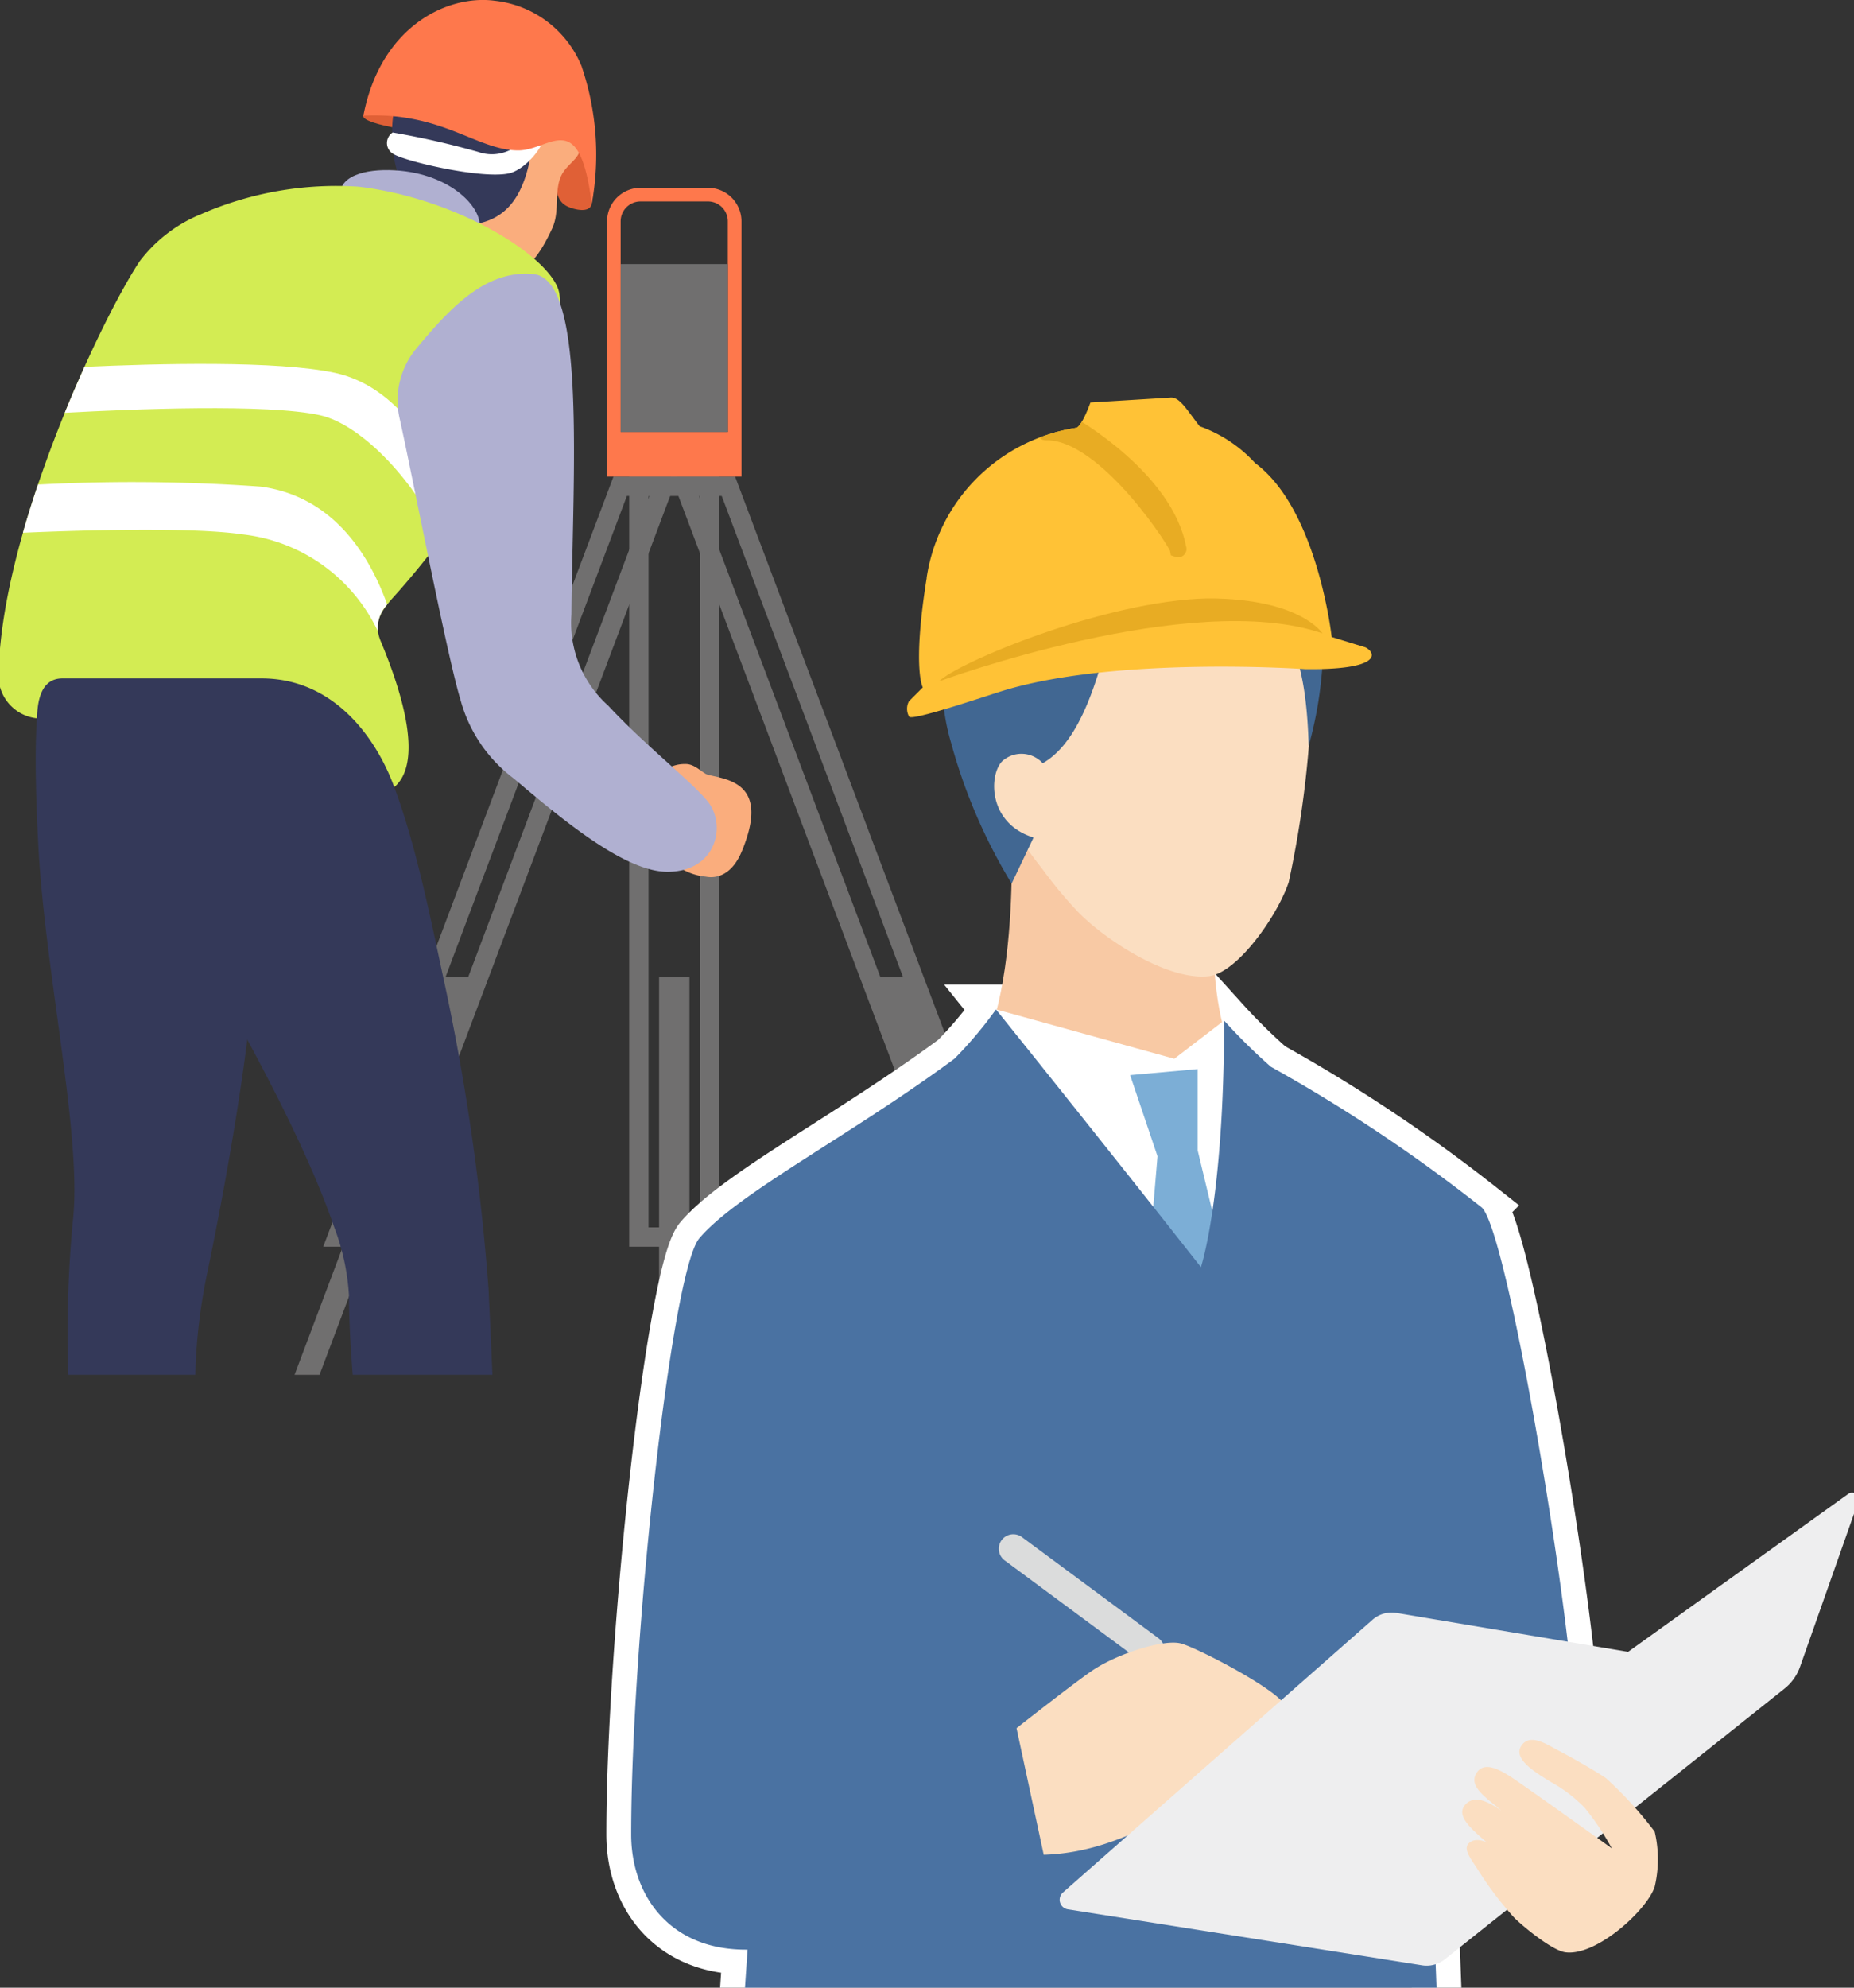
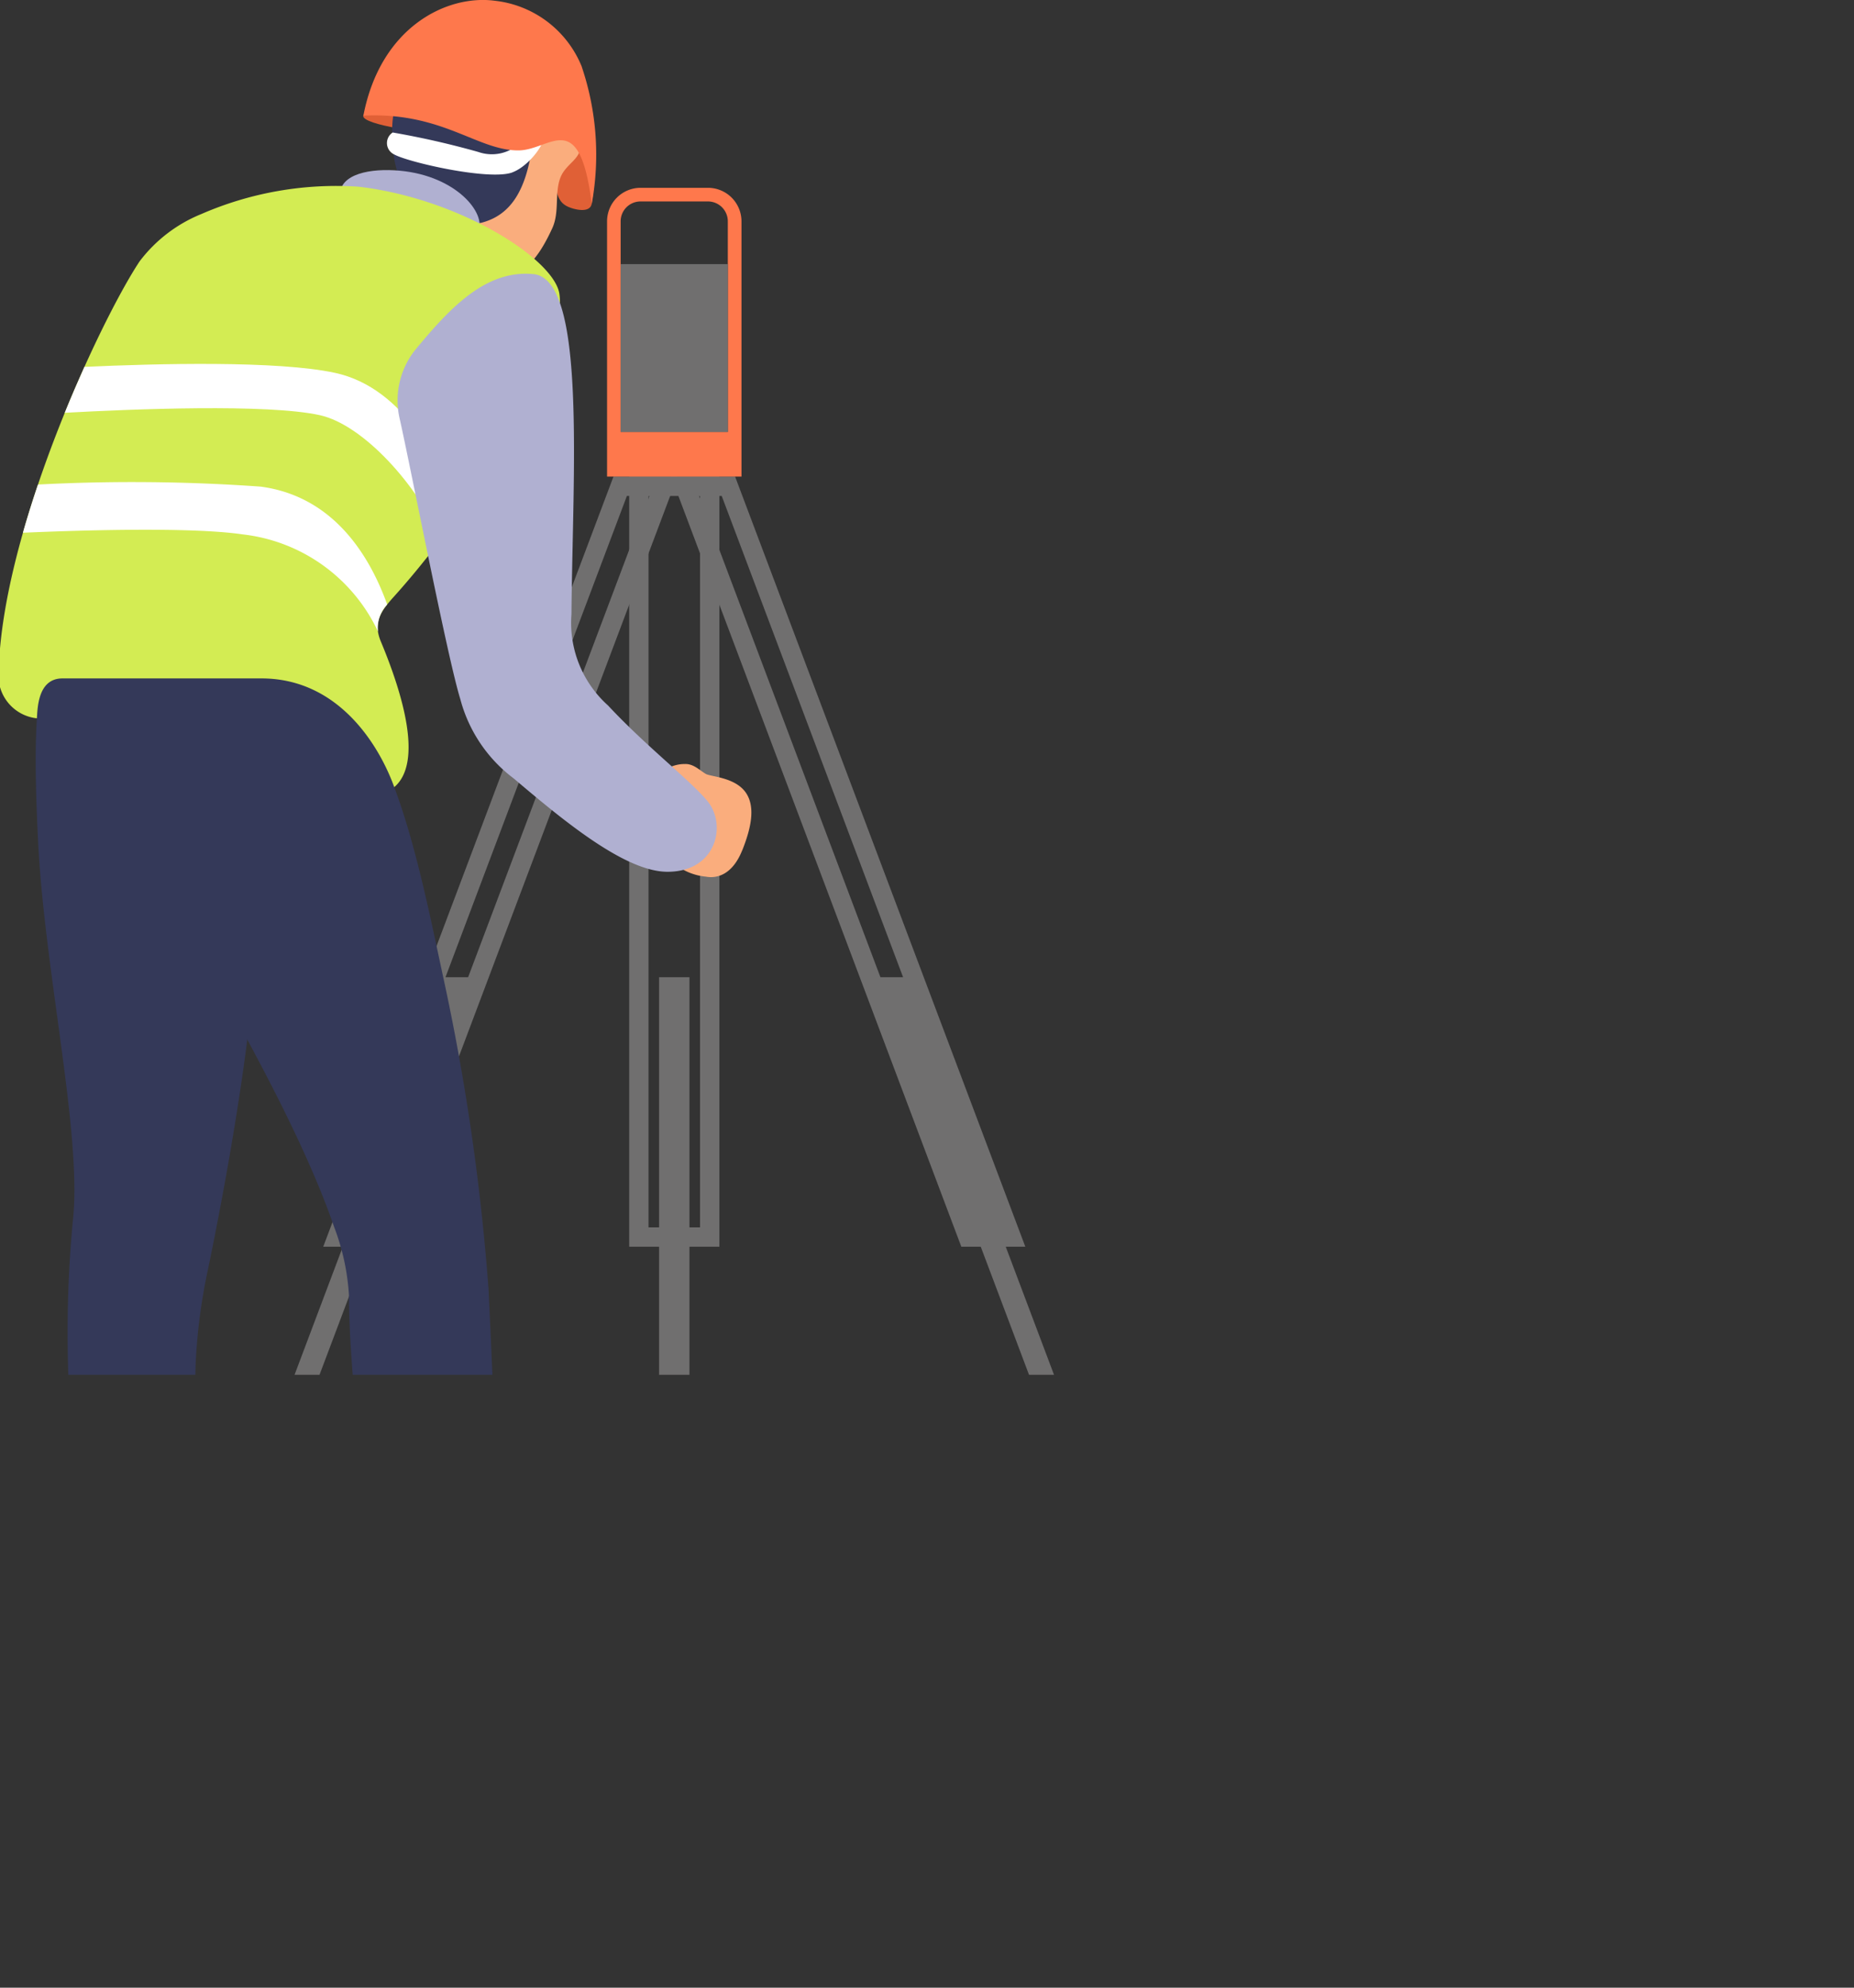
<svg xmlns="http://www.w3.org/2000/svg" width="112" height="120">
  <rect width="100%" height="100%" fill="#333333" stroke="none" />
  <defs>
    <clipPath id="a">
      <path data-name="長方形 1013" transform="translate(-1911 7709)" fill="#fff" d="M0 0h64v83H0z" />
    </clipPath>
    <clipPath id="b">
-       <path data-name="長方形 944" transform="translate(83 8693)" fill="#fff" d="M0 0h80v96H0z" />
-     </clipPath>
+       </clipPath>
    <clipPath id="c">
      <path data-name="パス 2472" d="M57.8 10.887a10.781 10.781 0 019.059-9.061c.361-.171.836-1.526.836-1.526L72.5.005c.574-.073.99.7 1.793 1.729a8.321 8.321 0 013.351 2.223c3.783 2.8 4.625 10.5 4.625 10.5l2.044.627c.676.35.944 1.369-3.643 1.313 0 0-11.436-.8-18.311 1.323-1.1.34-5.462 1.824-5.616 1.545a.955.955 0 01-.012-.924l.837-.839s-.642-1.141.238-6.614" transform="translate(-56.614)" fill="#ffc236" />
    </clipPath>
  </defs>
  <g data-name="マスクグループ 1593" transform="translate(1911 -7709)" clip-path="url(#a)">
    <g data-name="グループ 1897">
      <path data-name="パス 2622" d="M-1867.542 7784.268h-5.449v-46.494h5.449zm-4.281-1.169h3.112v-44.156h-3.112z" fill="#706f6f" />
      <path data-name="長方形 1011" fill="#706f6f" d="M-1871.185 7767.997h1.836v49.931h-1.836z" />
      <path data-name="パス 2623" d="M-1849.06 7784.268h-3.866l-.143-.378-17.39-46.116h3.867l.142.378zm-3.058-1.169h1.369l-16.652-44.157h-1.369z" fill="#706f6f" />
      <path data-name="パス 2624" d="M-1857.888 7767.997l18.829 49.931h1.512l-18.833-49.931z" fill="#706f6f" />
      <path data-name="パス 2625" d="M-1887.608 7784.268h-3.866l17.533-46.494h3.866zm-2.177-1.169h1.369l16.651-44.157h-1.365z" fill="#706f6f" />
      <path data-name="パス 2626" d="M-1884.155 7767.997l-18.829 49.931h1.508l18.83-49.931z" fill="#706f6f" />
      <path data-name="パス 2627" d="M-1866.207 7737.774h-8.12v-15.412a2.025 2.025 0 012.023-2.023h4.074a2.025 2.025 0 012.023 2.023zm-7.3-2.694h6.474v-12.718a1.2 1.2 0 00-1.2-1.2h-4.074a1.2 1.2 0 00-1.2 1.2z" fill="#fe784c" />
      <path data-name="長方形 1012" fill="#706f6f" d="M-1873.504 7724.945h6.474v10.134h-6.474z" />
      <path data-name="パス 2628" d="M-1899.304 7807.496c-.051 2.1 1.3 3.205 2.267 5.143 1.136 2.275-6.328 2.95-6.277.852a22.514 22.514 0 00-.114-4.673c-.429-3 4.174-3.421 4.124-1.323" fill="#b0b0d1" />
      <path data-name="パス 2629" d="M-1881.492 7807.231c0 2.1 1.054 2.895 2.759 4.668 1.418 1.474 1 2.948-1.02 3.383-2.194.474-6.9.69-6.9-1.791a22.572 22.572 0 00-.227-4.673c-.5-3 5.384-3.685 5.384-1.587" fill="#b0b0d1" />
      <path data-name="パス 2630" d="M-1884.009 7716.852c-.036.273-1.814.09-2.967-.109s-2.128-.484-2.081-.756 1.005-.387 2.165-.237 2.919.828 2.883 1.1" fill="#e06036" />
      <path data-name="パス 2631" d="M-1875.122 7719.188a11.492 11.492 0 01-.135 2.119c-.106.585-1.063.347-1.453.163-.51-.241-.737-.72-.737-1.871s.606-2.459 1.169-2.459 1.11.9 1.155 2.048" fill="#e06036" />
      <path data-name="パス 2632" d="M-1877.156 7719.748c-.348.943-.034 2.058-.482 3.033-.8 1.737-1.8 3.161-3.784 3.161-2.173 0-4.72-2.495-5.23-6.25-.482-3.545.1-6.81 3.931-7.413a5.989 5.989 0 016.785 5.556c-.014.813-.907 1.068-1.219 1.913" fill="#faad7d" />
      <path data-name="パス 2633" d="M-1878.872 7717.991c-.354 2.268-1.125 3.961-3.041 4.455a4.686 4.686 0 01-4-1.139 5.614 5.614 0 01-1.347-3.714 5.871 5.871 0 01.978-4.068c1.573-1.8 4.085-1.121 5.167-.586a4.809 4.809 0 012.244 5.051" fill="#343959" />
      <path data-name="パス 2634" d="M-1880.048 7719.409c-1.4.511-6.285-.613-7.123-1.078a.759.759 0 01-.106-1.332 51.214 51.214 0 015.18 1.178 2.47 2.47 0 002.516-.547 1.5 1.5 0 011.269-.6c.6.2-.631 1.973-1.736 2.375" fill="#fff" />
      <path data-name="パス 2635" d="M-1875.852 7713.044a16.55 16.55 0 01.6 8.264c-.756-5.929-2.5-3.227-4.439-3.227-2.495 0-4.576-2.329-9.357-2.1 1.04-5.386 5.074-7.319 7.938-6.936a6.427 6.427 0 015.263 4" fill="#fe784c" />
      <path data-name="パス 2636" d="M-1882.104 7722.972c-.331.757-2.947.1-4.755-.359-1.609-.406-3.6-1.029-3.6-1.855 0-1.247 1.809-1.622 3.633-1.45 3.391.319 5.208 2.56 4.724 3.664" fill="#b0b0d1" />
      <path data-name="パス 2637" d="M-1885.578 7810.054a5.043 5.043 0 01-.879-.071c-.873-.156-1.057-1.127-1.118-1.446-.7-3.7-2.344-15.417-2.344-21.339a13.9 13.9 0 00-.909-4.158c-2.347-6.848-8.365-16.984-11.743-22.416-.762-1.225-4.42-9.934-1.771-12.239a5.135 5.135 0 013.477-1.119 14.639 14.639 0 0110.294 3.641c3.528 3.125 5 10.841 6.339 17.055a135.7 135.7 0 012.745 18.869c.309 6.409.761 17.81.766 21.085a1.36 1.36 0 01-1.016 1.434 13.733 13.733 0 01-3.841.7" fill="#343959" />
      <path data-name="パス 2638" d="M-1902.331 7810.672a1.519 1.519 0 01-1.693-1.027 71.926 71.926 0 01-2.576-26.934c.337-2.951-.289-7.533-.951-12.384-.475-3.479-.966-7.076-1.136-10.323-.4-7.676-.059-10.9 1.306-12.321a1.833 1.833 0 011.359-.475 8.424 8.424 0 015.453 2.362c2.022 1.885 3.727 5.131 4.826 9.961 1.378 6.055-1.964 22.578-2.682 26.051a34.713 34.713 0 00-.757 5.773c-.11 3.325.134 7.071.349 10.376.169 2.595.315 4.836.257 6.371-.066 1.753-2.279 2.57-3.754 2.57" fill="#343959" />
      <path data-name="パス 2639" d="M-1877.211 7726.719c.524 3.18-4.466 12.174-10.023 18.335-.807.895-1.224 1.563-.756 2.684 1.342 3.213 2.545 7.309.806 8.783-.886-2.459-3.323-6.564-8.025-6.564h-12.017c-1.511 0-1.5 1.845-1.546 2.409a2.6 2.6 0 01-2.314-2.36c0-8.522 6.081-21.545 8.516-25.223a8.829 8.829 0 013.733-2.861 20.44 20.44 0 019.468-1.654c6.093.7 11.811 4.346 12.158 6.451" fill="#d3ec53" />
      <path data-name="パス 2640" d="M-1870.603 7817.928c-4.054.085-14.779 0-17.066 0 0-2.112-.119-5.385.6-6.142.941-.986 2.731.967 4.706.718 1.636-.206 1.5-1.9 2.471-2.45.945-.539 1.988 2.8 6.337 4.315 2.327.81 3.628 1.669 2.947 3.559" fill="#343959" />
      <path data-name="パス 2641" d="M-1893.997 7816.322a1.416 1.416 0 01-.172 1.606h-9.544a36.628 36.628 0 01.192-5.1 1.426 1.426 0 011.336-1.349c.973 0 1.771 1.282 3.137 1 1.093-.226.989-1.486 1.607-1.288.748.24 1.134 1.6 1.792 2.8.61 1.113 1.4 1.692 1.653 2.334" fill="#343959" />
      <path data-name="パス 2642" d="M-1888.169 7747.119a10.306 10.306 0 00-8.171-5.857c-3.094-.457-9.818-.251-13.274-.1.277-.972.583-1.946.909-2.909a109.268 109.268 0 0113.45.125c4.521.6 6.649 4.351 7.646 7.118a2.048 2.048 0 00-.559 1.626" fill="#fff" />
      <path data-name="パス 2643" d="M-1883.194 7739.956q-.572.816-1.176 1.615c-1.368-3.243-4.671-6.921-7.307-7.506-3.17-.7-11.36-.366-15.412-.144.393-.964.794-1.894 1.189-2.772 4.362-.2 11.669-.39 15.143.362 4.243.92 6.442 5.617 7.562 8.444" fill="#fff" />
      <path data-name="パス 2644" d="M-1866.162 7760.332c-.586 1.471-1.521 1.722-2.2 1.592a3.509 3.509 0 01-2.956-2.251 5.917 5.917 0 01-.237-3.39 2.172 2.172 0 011.946-1.158c.519-.013.9.4 1.252.6.3.17 1.794.2 2.428 1.152.586.881.279 2.178-.231 3.459" fill="#faad7d" />
      <path data-name="パス 2645" d="M-1868.276 7757.346c-1.064-1.271-3.712-3.307-5.99-5.752a6.7 6.7 0 01-2.213-5.5c.072-8.541.92-20.232-2.289-20.545-2.925-.285-5.105 2.112-7.15 4.576a4.895 4.895 0 00-.937 4.157c.673 2.982 2.875 14.387 3.661 16.921a8.793 8.793 0 003.223 4.79c3.014 2.552 6.728 5.638 9.294 5.638 2.959 0 3.61-2.84 2.4-4.286" fill="#b0b0d1" />
    </g>
  </g>
  <g data-name="マスクグループ 1589" transform="translate(-51 -8669)" clip-path="url(#b)">
    <g data-name="グループ 1741">
      <path data-name="パス 2473" d="M146.174 8773.501c-.211-6.942-4.1-30.146-5.657-31.6a95.688 95.688 0 00-12.747-8.5 34.991 34.991 0 01-2.823-2.787c0 10.735-1.4 14.885-1.4 14.885-5.9-7.5-12.381-15.557-12.381-15.557a24.4 24.4 0 01-2.509 2.976c-6.3 4.653-13.093 8.115-15.41 10.838-1.7 2-4.122 24.429-4.118 36 0 3.632 2.3 7 7.031 6.947-.492 7.169-1.452 21.947-1.452 21.947s18.391 2.918 24.095-.053c3.46-1.8 5.557-12.433 5.557-12.433s1.995 10.03 5.566 11.67 8.523-1.067 8.523-1.067l-1.169-31.067z" fill="#fff" stroke="#fff" stroke-width="3" />
      <path data-name="パス 2453" d="M124.772 8742.648l-17.714-7.711c5.657.173 5.041-15.039 5.041-15.039l6.927 2.514 5.3 2.121s-.672 10.707 4.635 10.826z" fill="#f8c9a4" />
      <path data-name="パス 2454" d="M116.111 8724.041c1.625 1.682 5.432 4.184 7.922 3.892 1.717-.2 4.133-3.633 4.817-5.67a62.648 62.648 0 001.246-8.6c.09-1.085 1.364-11.272-8.222-13.042-9.849-1.83-12.38 5.592-12.629 8.832-.235 3.055.507 6.631 4.747 12.043a26.224 26.224 0 002.119 2.545" fill="#fbdec1" />
      <path data-name="パス 2455" d="M112.948 8700.707c2.23-1.4 7.232-1.971 11.138-1.532a4.752 4.752 0 014.325 4.3 7.518 7.518 0 012.489 5.51 24.062 24.062 0 01-.844 5.052c-.117-4.2-.825-7.458-3.166-8.323a11.337 11.337 0 00-5.345-.614s-2.922.219-4.05 4.061c-1.091 3.718-2.313 5.253-3.551 5.943l-.509 4.462-1.323 2.777a33.152 33.152 0 01-3.653-8.482c-1.648-5.561.6-11.451 4.489-13.151" fill="#416792" />
      <path data-name="パス 2456" d="M113.434 8719.562c-2.8-.869-2.692-3.85-1.869-4.627a1.741 1.741 0 012.4.114l.879.591-.8 4.14z" fill="#fbdec1" />
      <path data-name="パス 2457" d="M125.499 8891.701l.167-5.056-6.631-.219.1 4.368-.224 3.844 4.565 1.674z" fill="#fff" />
      <path data-name="パス 2458" d="M119.129 8890.793s.112 2.067 3.467 3.182c0 0 .8-2.316 2.9-2.274a28.058 28.058 0 004.424 5.332c2.127 1.743 2.563 2.538 4.542 3.3s2.936 2.133 2.717 4.1a21.459 21.459 0 01-6.509.984c-3.305-.1-5.166-.419-6.684-1.476a16.1 16.1 0 01-2.772-2.991l-1.281.431a9.763 9.763 0 01-2.786-2.016l-.269-1.961s.059-5.658 2.249-6.617" fill="#416792" />
      <path data-name="パス 2459" d="M108.951 8899.017l.175-5.3-6.947-.227.1 4.576-.235 4.027 4.783 1.754z" fill="#fff" />
      <path data-name="パス 2460" d="M102.278 8898.066s.117 2.166 3.632 3.333c0 0 .834-2.426 3.04-2.382a29.4 29.4 0 004.634 5.586c2.228 1.826 2.685 2.659 4.759 3.458s3.076 2.234 2.846 4.3a22.482 22.482 0 01-6.819 1.031c-3.463-.1-5.412-.439-7-1.546a16.882 16.882 0 01-2.9-3.133l-1.342.451a10.231 10.231 0 01-2.918-2.112l-.282-2.054s.061-5.927 2.356-6.932" fill="#416792" />
      <path data-name="パス 2461" d="M134.59 8797.141l-5.191 92.2a15.187 15.187 0 01-13.026.325l2.12-71.448-1.461.689-5.073 78.1a21.211 21.211 0 01-13.139-.4s.238-78.6 1.554-96.077l5.454-10.818 23.721-.439z" fill="#416792" />
-       <path data-name="パス 2462" d="M108.993 8733.539l2.174-3.6 10.772 2.981 3.009-2.309 2.311 3.269 1.985 30.77-14.806.582z" fill="#fff" />
+       <path data-name="パス 2462" d="M108.993 8733.539z" fill="#fff" />
      <path data-name="パス 2463" d="M123.349 8738.442v-4.9l-4.079.365 1.655 4.9-1.655 19.691 6.321 7.143 2.242-8.591z" fill="#7caed6" />
      <path data-name="パス 2464" d="M146.174 8773.501c-.211-6.942-4.1-30.146-5.657-31.6a95.688 95.688 0 00-12.747-8.5 34.991 34.991 0 01-2.823-2.787c0 10.735-1.4 14.885-1.4 14.885-5.9-7.5-12.381-15.557-12.381-15.557a24.4 24.4 0 01-2.509 2.976c-6.3 4.653-13.093 8.115-15.41 10.838-1.7 2-4.122 24.429-4.118 36 0 3.632 2.3 7 7.031 6.947-.492 7.169-1.452 21.947-1.452 21.947s18.391 2.918 24.095-.053c3.46-1.8 5.557-12.433 5.557-12.433s1.995 10.03 5.566 11.67 8.523-1.067 8.523-1.067l-1.169-31.067z" fill="#4a72a2" />
      <path data-name="パス 2465" d="M120.467 8769.487a.871.871 0 01-.521-.172l-8.23-6.091a.877.877 0 111.043-1.409l8.23 6.092a.877.877 0 01-.522 1.581" fill="#dbdcdc" />
      <path data-name="パス 2466" d="M125.486 8777.047c.665.046 1.376-.265 1.456-.846a1.707 1.707 0 00-.63-1.274c1.143.232 1.839.053 1.794-.846a2.265 2.265 0 00-.551-1.132c.733.058 1.259-.178 1.07-.946-.215-.871-5.235-3.5-6.281-3.781s-3.937.629-5.475 1.712c-1.018.717-2.992 2.249-4.461 3.4l1.643 7.643c4.407-.131 7.124-2.54 8.841-2.468 1.178.049 3.1.1 2.594-1.463" fill="#fbdec1" />
      <path data-name="パス 2467" d="M149.353 8768.726l-13.992-2.349a1.753 1.753 0 00-1.449.413l-18.701 16.464a.585.585 0 00.3 1.016l21.4 3.379a1.753 1.753 0 001.366-.36l20.526-16.345a2.922 2.922 0 00.936-1.313l3.525-9.99a.4.4 0 00-.607-.455z" fill="#eeeeef" />
      <path data-name="パス 2468" d="M150.954 8779.573a23.29 23.29 0 00-2.949-3.233c-.892-.584-2.192-1.309-2.89-1.673s-1.692-1.05-2.212-.267.829 1.6 1.834 2.209a8.533 8.533 0 012 1.537 15.871 15.871 0 011.632 2.442s-5.6-4.017-6.2-4.381-1.545-.924-2-.12.71 1.5 1.517 2.22c-.58-.393-1.565-1.046-2.174-.348s.488 1.534 1.286 2.264c0 0-.649-.336-1.064.055-.386.364.176 1.007.575 1.647a20.634 20.634 0 002.13 2.812c.468.485 2.3 2.016 3.128 2.126 1.869.248 4.922-2.536 5.391-3.952a7.232 7.232 0 000-3.337" fill="#fbdec1" />
      <path data-name="パス 2469" d="M106.977 8703.887a10.781 10.781 0 019.059-9.061c.361-.171.836-1.526.836-1.526l4.805-.295c.574-.073.99.7 1.793 1.729a8.321 8.321 0 013.351 2.223c3.783 2.8 4.625 10.5 4.625 10.5l2.044.627c.676.35.944 1.369-3.643 1.313 0 0-11.436-.8-18.311 1.323-1.1.34-5.462 1.824-5.616 1.545a.955.955 0 01-.012-.924l.837-.839s-.642-1.141.238-6.614" fill="#ffc236" />
      <path data-name="パス 2470" d="M107.716 8710.138s15.277-5.616 23.176-2.9c0 0-1.35-2.118-6.946-2.11-6.2.133-15.143 3.89-16.23 5.015" fill="#e8ac23" />
      <g data-name="マスクグループ 1588" transform="translate(105.792 8693)" clip-path="url(#c)">
-         <path data-name="パス 2471" d="M9.961 1.686s5.673 3.239 6.417 7.462c.213.074-4.317-7.185-8.011-7.067-.175.06 1.593-.4 1.593-.4" fill="#e8ac23" stroke="#e8ac23" />
-       </g>
+         </g>
    </g>
  </g>
</svg>